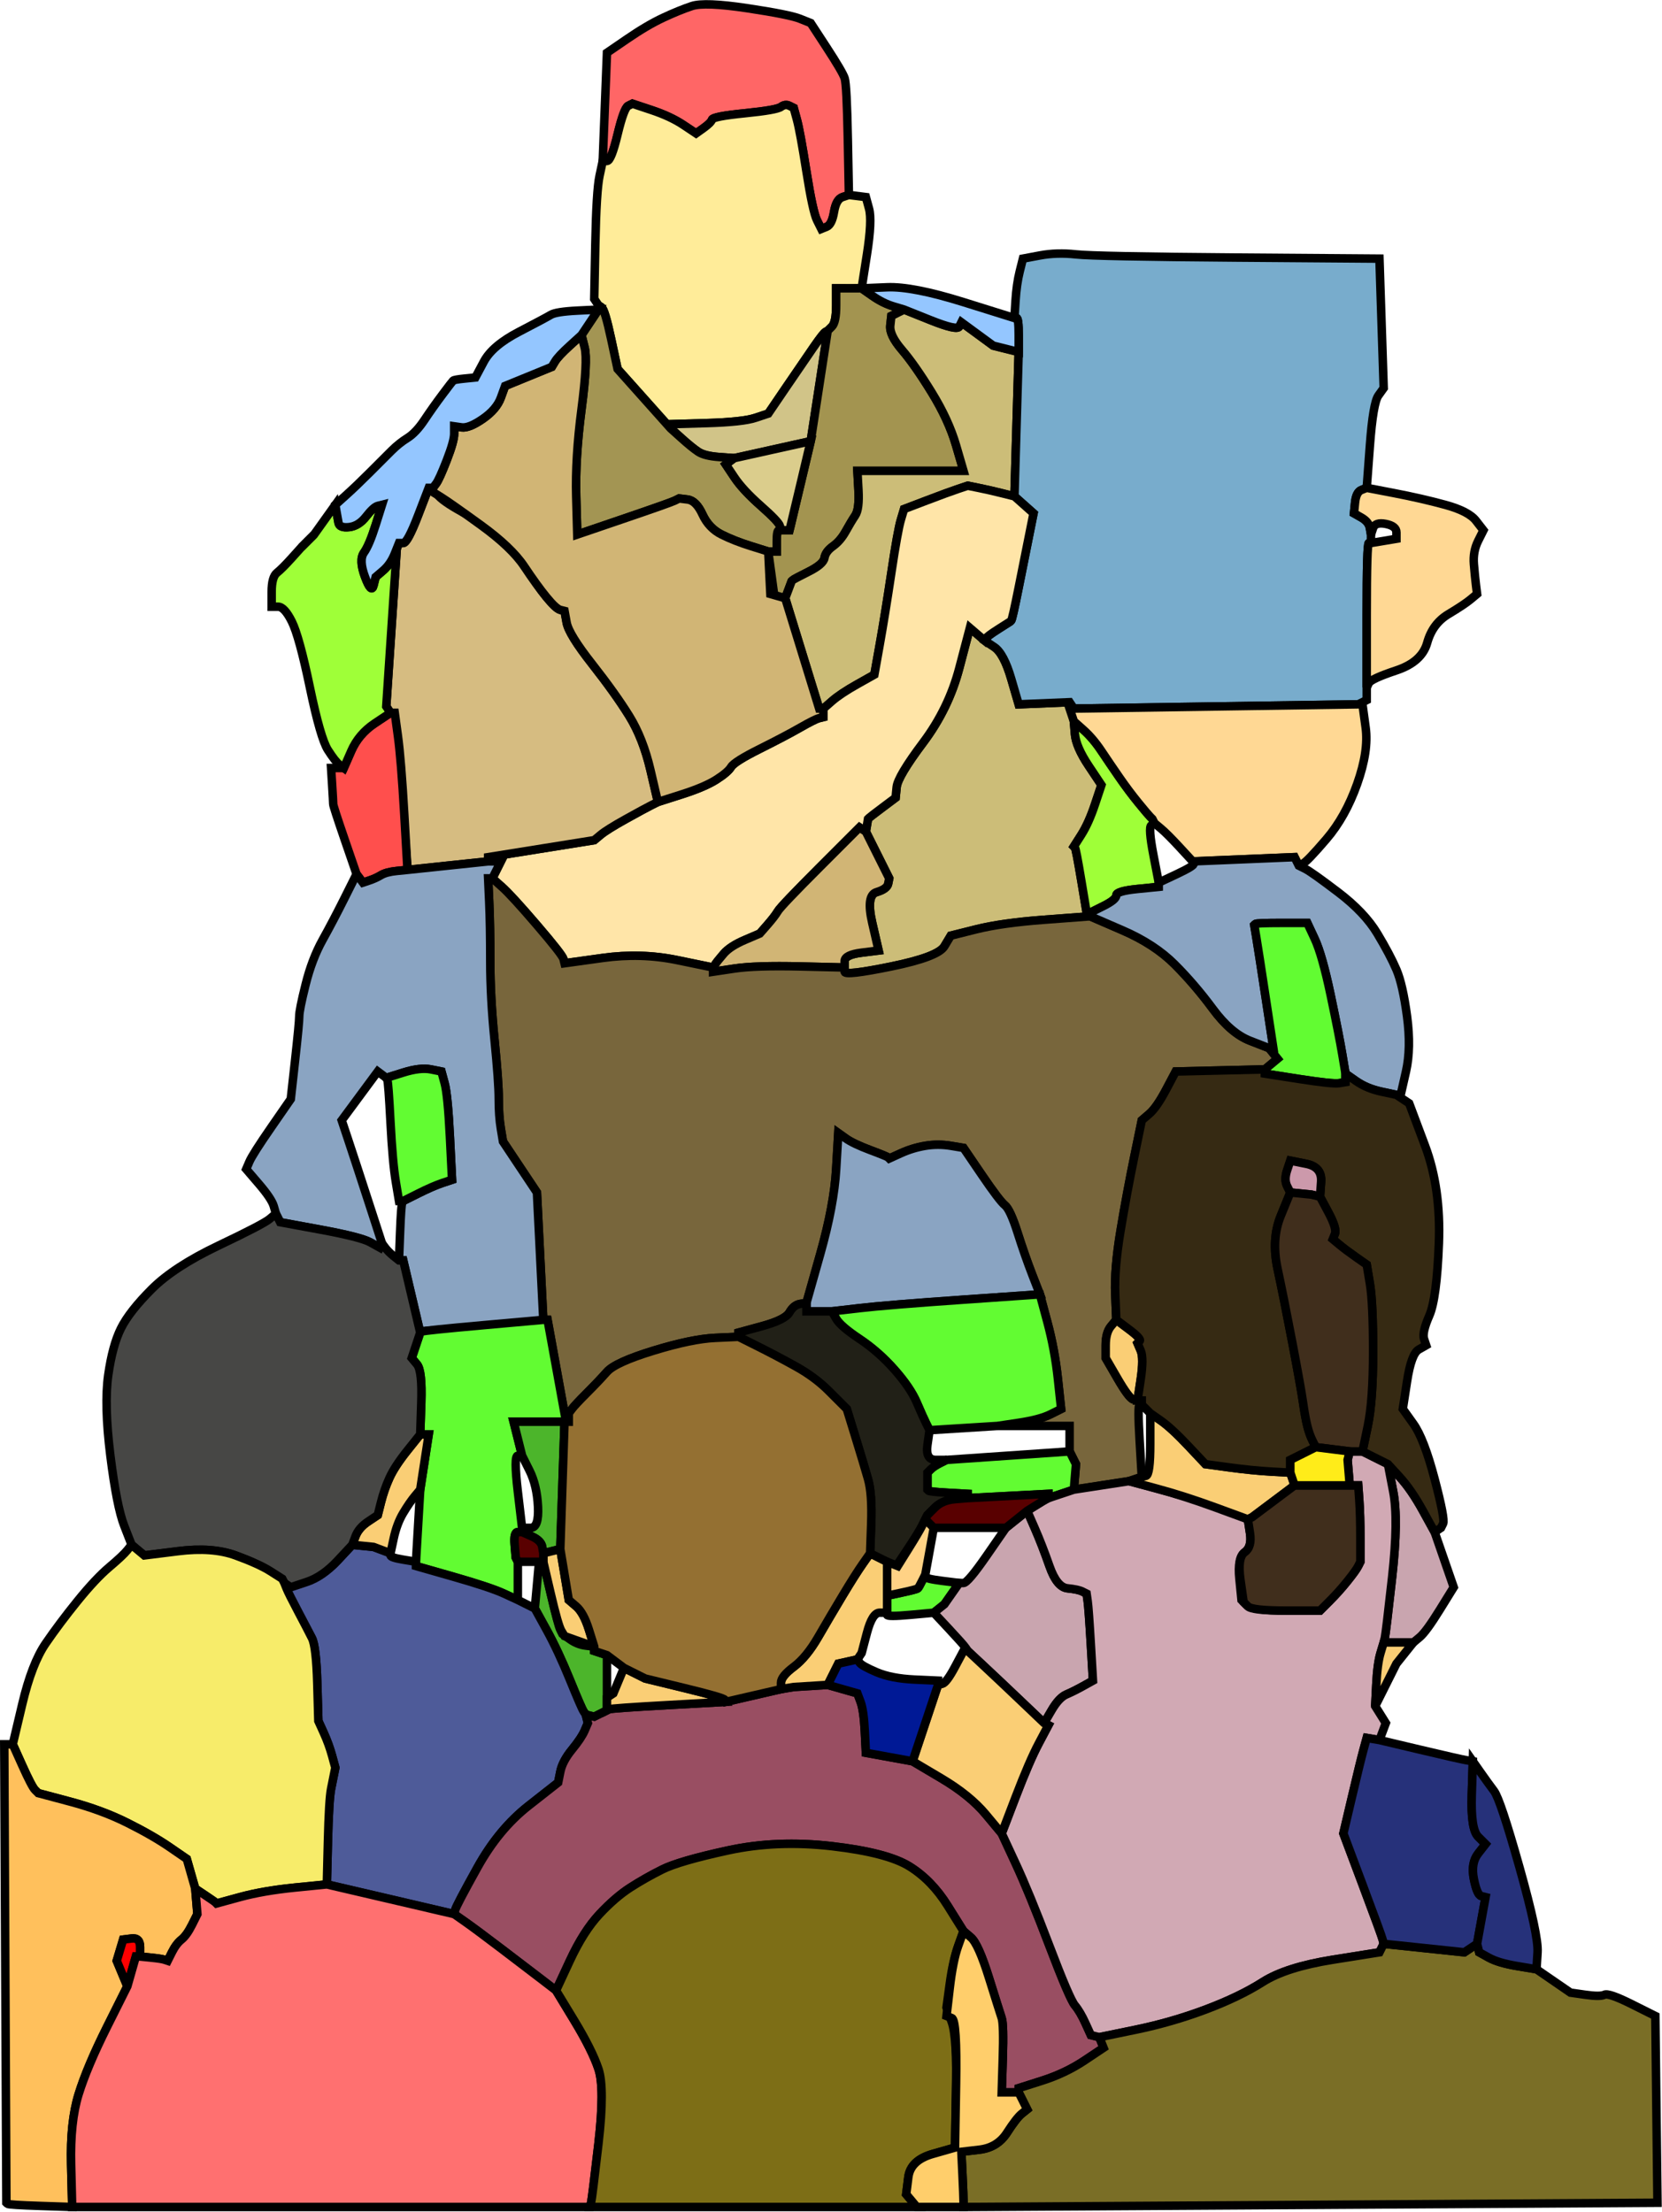
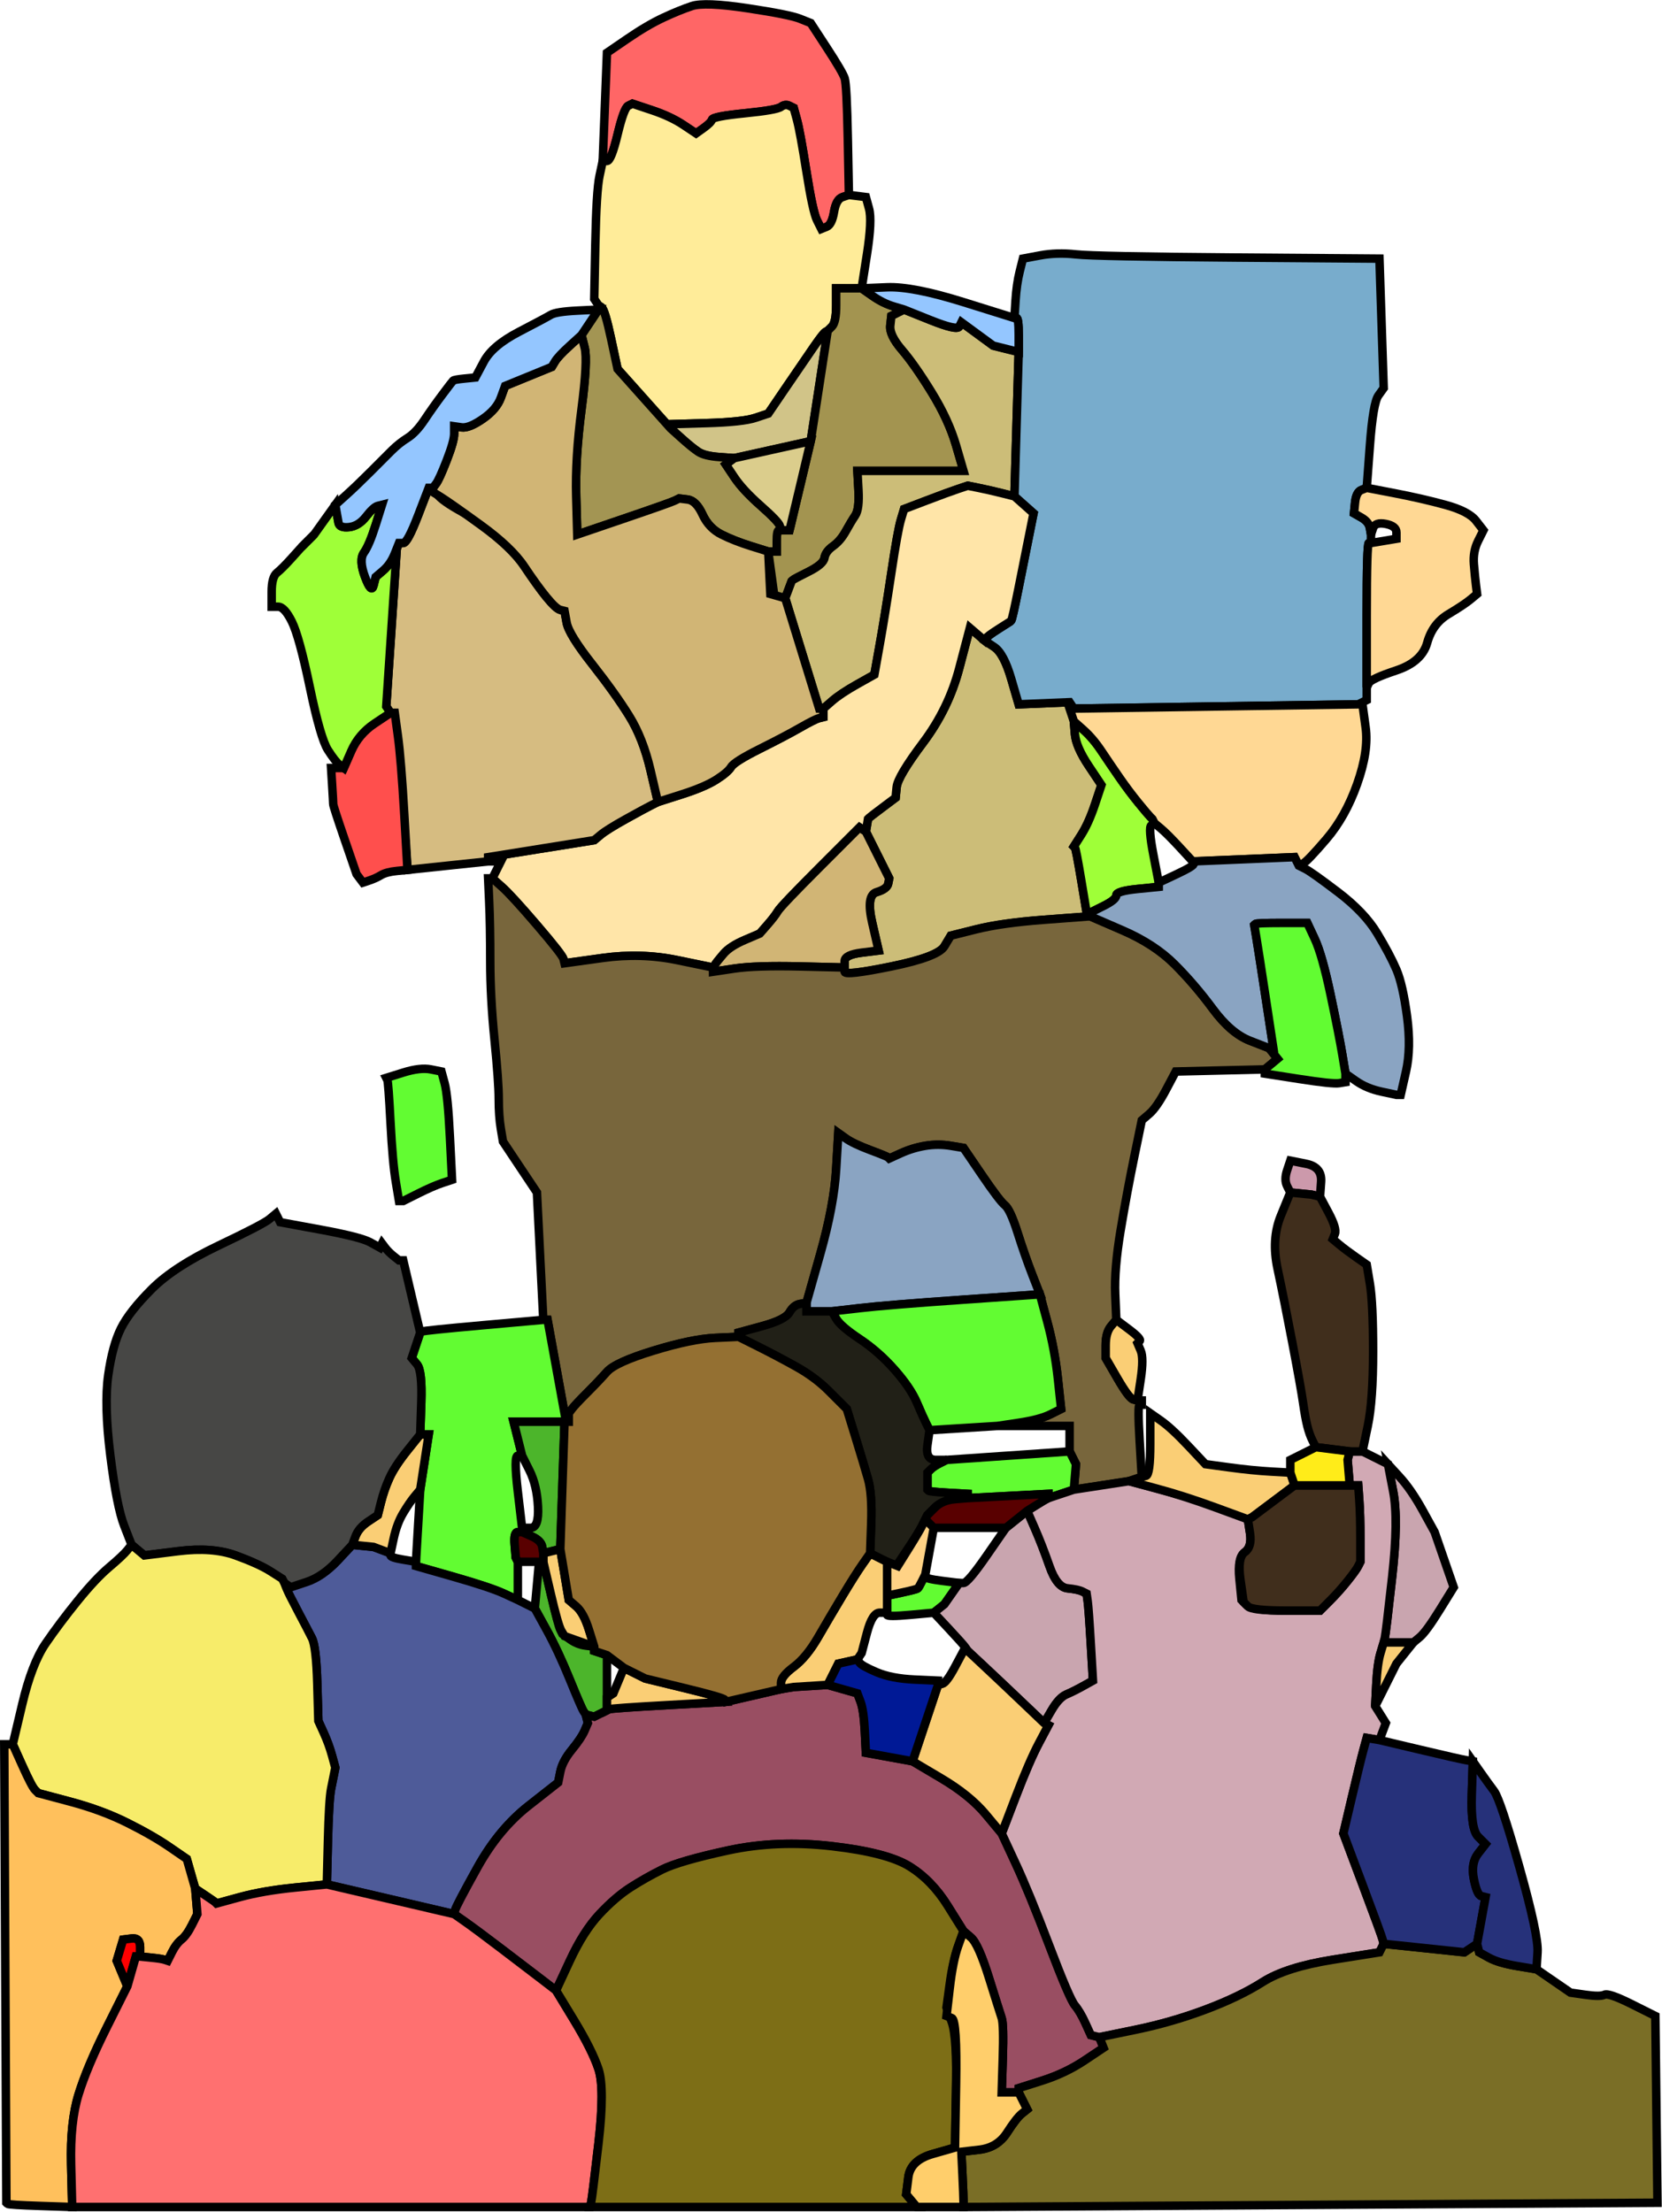
<svg xmlns="http://www.w3.org/2000/svg" xmlns:ns1="http://sodipodi.sourceforge.net/DTD/sodipodi-0.dtd" xmlns:ns2="http://www.inkscape.org/namespaces/inkscape" version="1.1" id="svg2" ns1:docname="Reading Story Book To Kids.svg" ns2:version="0.91 r13725" x="0px" y="0px" viewBox="0 0 781.581 1040" enable-background="new 0 0 781.581 1040" xml:space="preserve">
  <ns1:namedview id="namedview71" pagecolor="#ffffff" borderopacity="1" showgrid="false" gridtolerance="10" objecttolerance="10" ns2:zoom="0.59406818" ns2:cx="443.58743" guidetolerance="10" ns2:cy="277.4839" bordercolor="#666666" ns2:current-layer="svg2" ns2:window-width="640" ns2:pageshadow="2" ns2:pageopacity="0" ns2:window-height="480">
	</ns1:namedview>
  <g id="g4203" transform="matrix(1.996,0,0,1.996,2.006,-46.053)">
    <path id="path2" ns2:connector-curvature="0" fill="#FF6666" stroke="#000000" stroke-width="2" d="M198.75,56L199,69   l-1.5,0.5c-1,0.333-1.667,1.5-2,3.5s-0.917,3.167-1.75,3.5L192.5,77l-1-2c-0.667-1.333-1.5-5.167-2.5-11.5   s-1.75-10.417-2.25-12.25L186,48.5l-1-0.5c-0.667-0.333-1.333-0.25-2,0.25s-3.5,1-8.5,1.5s-7.583,1-7.75,1.5   s-0.833,1.167-2,2L163,54.5l-3-2c-2-1.333-4.5-2.5-7.5-3.5l-4.5-1.5l-1,0.5c-0.667,0.333-1.5,2.583-2.5,6.75   S142.667,61,142,61h-1l0.5-12.75L142,35.5l4.75-3.25c3.167-2.167,6-3.833,8.5-5S160,25.167,162,24.5s6.333-0.5,13,0.5   s10.833,1.833,12.5,2.5l2.5,1l3.75,5.75c2.5,3.833,3.917,6.25,4.25,7.25S198.583,47.333,198.75,56z" />
    <path id="path4" ns2:connector-curvature="0" fill="#FFEC99" stroke="#000000" stroke-width="2" d="M197.5,69.5L199,69l2,0.25   l2,0.25l0.75,2.75c0.5,1.833,0.333,5.417-0.5,10.75L202,91h-3h-3v4c0,2.667-0.333,4.333-1,5l-1,1l-0.5,0.25   c-0.333,0.167-1.25,1.333-2.75,3.5s-3.667,5.333-6.5,9.5L180,120.5l-3,1c-2,0.667-5.833,1.083-11.5,1.25L157,123v0.5v0.5   l-6.25-7l-6.25-7l-1.5-7c-1-4.667-1.75-7.167-2.25-7.5L140,95l-0.5-0.75L139,93.5l0.25-12.75c0.167-8.5,0.5-13.917,1-16.25   L141,61h1c0.667,0,1.5-2.083,2.5-6.25s1.833-6.417,2.5-6.75l1-0.5l4.5,1.5c3,1,5.5,2.167,7.5,3.5l3,2l1.75-1.25   c1.167-0.833,1.833-1.5,2-2s2.75-1,7.75-1.5s7.833-1,8.5-1.5s1.333-0.583,2-0.25l1,0.5l0.75,2.75   c0.5,1.833,1.25,5.917,2.25,12.25s1.833,10.167,2.5,11.5l1,2l1.25-0.5c0.833-0.333,1.417-1.5,1.75-3.5   S196.5,69.833,197.5,69.5z" />
    <path id="path6" ns2:connector-curvature="0" fill="#D1C488" stroke="#000000" stroke-width="2" d="M193.5,101.25L194,101   l-2,13l-2,13l-9,2l-9,2l-3.5-0.25c-2.333-0.167-4-0.583-5-1.25s-2.333-1.75-4-3.25L157,124v-0.5V123l8.5-0.25   c5.667-0.167,9.5-0.583,11.5-1.25l3-1l4.25-6.25c2.833-4.167,5-7.333,6.5-9.5S193.167,101.417,193.5,101.25z" />
    <path id="path8" ns2:connector-curvature="0" fill="#A39450" stroke="#000000" stroke-width="2" d="M199,91h3l2.5,1.75   c1.667,1.167,3.333,2,5,2.5L212,96l-1.5,0.75L209,97.5l-0.25,2.25c-0.167,1.5,0.75,3.417,2.75,5.75s4.333,5.667,7,10   s4.583,8.5,5.75,12.5l1.75,6h-12.5H201l0.25,4.5c0.167,3-0.083,5-0.75,6s-1.417,2.25-2.25,3.75s-1.833,2.667-3,3.5   s-1.833,1.75-2,2.75s-1.417,2.083-3.75,3.25s-3.583,1.833-3.75,2L185.5,160l-0.75,2l-0.75,2h-1.25h-1.25l-0.75-5.5L180,153h1   h1v-2.5c0-1.667,0.167-2.5,0.5-2.5h0.5h1h1l0.25-1c0.167-0.667,1-4.167,2.5-10.5L190,127l2-13l2-13l1-1   c0.667-0.667,1-2.333,1-5v-4H199z" />
    <path id="path10" ns2:connector-curvature="0" fill="#A39553" stroke="#000000" stroke-width="2" d="M140,95.5V95l0.75,0.5   c0.5,0.333,1.25,2.833,2.25,7.5l1.5,7l6.25,7l6.25,7l2.5,2.25c1.667,1.5,3,2.583,4,3.25s2.667,1.083,5,1.25L172,131l-1,0.75   l-1,0.75l2,3c1.333,2,3.417,4.25,6.25,6.75s4.333,4.083,4.5,4.75l0.25,1h-0.5c-0.333,0-0.5,0.833-0.5,2.5v2.5h-1h-1l-4-1.25   c-2.667-0.833-5-1.75-7-2.75s-3.5-2.583-4.5-4.75s-2.167-3.333-3.5-3.5l-2-0.25l-1,0.5c-0.667,0.333-4.667,1.75-12,4.25   L135,149l-0.25-9c-0.167-6,0.25-12.833,1.25-20.5s1.25-12.5,0.75-14.5l-0.75-3l2-3l2-3V95.5z" />
    <path id="path12" ns2:connector-curvature="0" fill="#DBCD8C" stroke="#000000" stroke-width="2" d="M181,129l9-2l-2.25,9.5   c-1.5,6.333-2.333,9.833-2.5,10.5l-0.25,1h-1h-1l-0.25-1c-0.167-0.667-1.667-2.25-4.5-4.75s-4.917-4.75-6.25-6.75l-2-3   l1-0.75l1-0.75L181,129z" />
    <path id="path14" ns2:connector-curvature="0" fill="#CCBD78" stroke="#000000" stroke-width="2" d="M210.5,96.75L212,96   l6.25,2.5c4.167,1.667,6.417,2.167,6.75,1.5l0.5-1l3.75,2.75l3.75,2.75l3,0.75l3,0.75l-0.5,17l-0.5,17l-3-0.75   c-2-0.5-3.833-0.917-5.5-1.25l-2.5-0.5l-2.25,0.75c-1.5,0.5-4,1.417-7.5,2.75l-5.25,2l-0.75,2.5   c-0.5,1.667-1.25,5.833-2.25,12.5s-1.917,12.333-2.75,17l-1.25,7l-4,2.25c-2.667,1.5-4.667,2.833-6,4l-2,1.75h-0.5H192   l-4-13l-4-13l0.75-2l0.75-2l0.25-0.25c0.167-0.167,1.417-0.833,3.75-2s3.583-2.25,3.75-3.25s0.833-1.917,2-2.75   s2.167-2,3-3.5s1.583-2.75,2.25-3.75s0.917-3,0.75-6L201,134h12.5H226l-1.75-6c-1.167-4-3.083-8.167-5.75-12.5   s-5-7.667-7-10s-2.917-4.25-2.75-5.75L209,97.5L210.5,96.75z" />
    <path id="path16" ns2:connector-curvature="0" fill="#CCBD78" stroke="#000000" stroke-width="2" d="M229.25,172.5L231,174   l2.25,1.5c1.5,1,2.833,3.5,4,7.5l1.75,6l6-0.25l6-0.25l0.5,0.75L252,190v1.5v1.5l0.25,3c0.167,2,1.25,4.5,3.25,7.5l3,4.5   l-1.5,4.5c-1,3-2.083,5.417-3.25,7.25L252,222.5l0.25,0.25c0.167,0.167,0.667,2.75,1.5,7.75L255,238v0.5v0.5l-10,0.75   c-6.667,0.5-12,1.25-16,2.25l-6,1.5l-1.5,2.5c-1,1.667-5.167,3.25-12.5,4.75s-11,1.917-11,1.25v-1v-1.5c0-1,1.333-1.667,4-2   l4-0.5l-1.5-6.5c-1-4.333-0.667-6.75,1-7.25s2.583-1.167,2.75-2l0.25-1.25l-2.75-5.5L203,219l0.25-1.5l0.25-1.5l0.25-0.25   c0.167-0.167,1.25-1,3.25-2.5l3-2.25l0.25-2.5c0.167-1.667,2.25-5.167,6.25-10.5s6.833-11.167,8.5-17.5l2.5-9.5   L229.25,172.5z" />
    <path id="path18" ns2:connector-curvature="0" fill="#78ACCC" stroke="#000000" stroke-width="2" d="M321.75,128L321,138   l-1.25,0.5c-0.833,0.333-1.333,1.333-1.5,3L318,144l1.75,1c1.167,0.667,1.833,1.5,2,2.5L322,149v1v1h-0.5   c-0.333,0-0.5,5.667-0.5,17v17v1.5v1.5l-1,0.5l-1,0.5l-33.5,0.5L252,190l-0.5-0.75l-0.5-0.75l-6,0.25l-6,0.25l-1.75-6   c-1.167-4-2.5-6.5-4-7.5L231,174l0.25-0.5c0.167-0.333,1.167-1.083,3-2.25l2.75-1.75l0.25-0.25   c0.167-0.167,0.75-2.75,1.75-7.75s1.833-9.167,2.5-12.5l1-5l-2.25-2l-2.25-2l0.5-17l0.5-17v-4c0-2.667-0.167-4-0.5-4H238   l0.25-4c0.167-2.667,0.5-5,1-7l0.75-3l4-0.75c2.667-0.5,5.5-0.583,8.5-0.25s15.667,0.583,38,0.75L324,84l0.5,15.25l0.5,15.25   l-1.25,1.75C322.917,117.417,322.25,121.333,321.75,128z" />
    <path id="path20" ns2:connector-curvature="0" fill="#FFE5A8" stroke="#000000" stroke-width="2" d="M235,139.25l3,0.75   l2.25,2l2.25,2l-1,5c-0.667,3.333-1.5,7.5-2.5,12.5s-1.583,7.583-1.75,7.75L237,169.5l-2.75,1.75   c-1.833,1.167-2.833,1.917-3,2.25L231,174l-1.75-1.5l-1.75-1.5l-2.5,9.5c-1.667,6.333-4.5,12.167-8.5,17.5   s-6.083,8.833-6.25,10.5L210,211l-3,2.25c-2,1.5-3.083,2.333-3.25,2.5L203.5,216l-0.25,1.5L203,219l-0.75-0.5l-0.75-0.5   l-9.25,9.25c-6.167,6.167-9.5,9.667-10,10.5s-1.333,1.917-2.5,3.25l-1.75,2l-3.5,1.5c-2.333,1-4,2.083-5,3.25   s-1.667,2-2,2.5L167,251l-8.5-1.75c-5.667-1.167-11.5-1.333-17.5-0.5l-9,1.25l-0.25-1c-0.167-0.667-2.25-3.333-6.25-8   c-4-4.667-6.75-7.667-8.25-9l-2.25-2l1-2l1-2h-1.5H114v-0.5V225l12.5-2l12.5-2l1.5-1.25c1-0.833,3-2.083,6-3.75s5-2.75,6-3.25   L154,212l5.5-1.75c3.667-1.167,6.417-2.333,8.25-3.5s3-2.167,3.5-3s2.75-2.25,6.75-4.25s7.167-3.667,9.5-5   s3.833-2.083,4.5-2.25l1-0.25v-1v-1l2-1.75c1.333-1.167,3.333-2.5,6-4l4-2.25l1.25-7c0.833-4.667,1.75-10.333,2.75-17   s1.75-10.833,2.25-12.5L212,143l5.25-2c3.5-1.333,6-2.25,7.5-2.75l2.25-0.75l2.5,0.5C231.167,138.333,233,138.75,235,139.25z" />
    <path id="path22" ns2:connector-curvature="0" fill="#D6BC81" stroke="#000000" stroke-width="2" d="M100.5,138h0.5l1,1.5   c0.667,1,2.667,2.417,6,4.25s6.417,4,9.25,6.5s4.917,4.917,6.25,7.25s2.75,4.417,4.25,6.25c1.5,1.833,2.583,2.833,3.25,3   l1,0.25l0.5,2.75c0.333,1.833,2.333,5.083,6,9.75s6.583,8.75,8.75,12.25s3.833,7.75,5,12.75L154,212l-1.5,0.75   c-1,0.5-3,1.583-6,3.25s-5,2.917-6,3.75L139,221l-12.5,2l-12.5,2v0.5v0.5l-9.5,1l-9.5,1l-1.25-17.5   c-0.833-11.667-1.5-17.833-2-18.5L91,191l-0.5-0.75L90,189.5l1.25-18.75L92.5,152l0.25-0.5L93,151h1   c0.667,0,1.833-2.167,3.5-6.5l2.5-6.5H100.5z" />
    <path id="path24" ns2:connector-curvature="0" fill="#D1B575" stroke="#000000" stroke-width="2" d="M133.25,104.5L136,102   l0.75,3c0.5,2,0.25,6.833-0.75,14.5s-1.417,14.5-1.25,20.5l0.25,9l11-3.75c7.333-2.5,11.333-3.917,12-4.25l1-0.5l2,0.25   c1.333,0.167,2.5,1.333,3.5,3.5S167,148,169,149s4.333,1.917,7,2.75l4,1.25l0.25,5l0.25,5l1.75,0.5L184,164l4,13l4,13h0.5h0.5   v1v1l-1,0.25c-0.667,0.167-2.167,0.917-4.5,2.25s-5.5,3-9.5,5s-6.25,3.417-6.75,4.25s-1.667,1.833-3.5,3   s-4.583,2.333-8.25,3.5L154,212l-1.75-7.5c-1.167-5-2.833-9.25-5-12.75s-5.083-7.583-8.75-12.25s-5.667-7.917-6-9.75   L132,167l-1-0.25c-0.667-0.167-1.75-1.167-3.25-3c-1.5-1.833-3.25-4.25-5.25-7.25s-5.417-6.25-10.25-9.75   s-7.917-5.667-9.25-6.5l-2-1.25v-0.5V138l0.75-1c0.5-0.667,1.333-2.5,2.5-5.5s1.75-5.083,1.75-6.25v-1.75l1.75,0.25   c1.167,0.167,2.833-0.5,5-2s3.583-3.167,4.25-5l1-2.75l5.5-2.25l5.5-2.25l0.75-1.25   C130.25,107.417,131.417,106.167,133.25,104.5z" />
    <path id="path26" ns2:connector-curvature="0" fill="#D1B575" stroke="#000000" stroke-width="2" d="M202.25,218.5L203,219   l2.75,5.5l2.75,5.5l-0.25,1.25c-0.167,0.833-1.083,1.5-2.75,2s-2,2.917-1,7.25l1.5,6.5l-4,0.5c-2.667,0.333-4,1-4,2v1.5   l-10.5-0.25c-7-0.167-12.167,0-15.5,0.5l-5,0.75v-0.5V251l0.5-0.75c0.333-0.5,1-1.333,2-2.5s2.667-2.25,5-3.25l3.5-1.5l1.75-2   c1.167-1.333,2-2.417,2.5-3.25s3.833-4.333,10-10.5l9.25-9.25L202.25,218.5z" />
    <path id="path28" ns2:connector-curvature="0" fill="#78663C" stroke="#000000" stroke-width="2" d="M114.5,230h0.5l2.25,2   c1.5,1.333,4.25,4.333,8.25,9c4,4.667,6.083,7.333,6.25,8l0.25,1l9-1.25c6-0.833,11.833-0.667,17.5,0.5L167,251v0.5v0.5   l5-0.75c3.333-0.5,8.5-0.667,15.5-0.5L198,251v1c0,0.667,3.667,0.25,11-1.25s11.5-3.083,12.5-4.75l1.5-2.5l6-1.5   c4-1,9.333-1.75,16-2.25l10-0.75v-0.5V238h0.5h0.5v0.5v0.5l7.5,3.25c5,2.167,9.083,4.833,12.25,8s6.167,6.667,9,10.5   s5.75,6.333,8.75,7.5L298,270l1,1.25l1,1.25l-1.5,1.25L297,275l-10.5,0.25L276,275.5l-2.25,4.25c-1.5,2.833-2.833,4.75-4,5.75   L268,287l-1.75,8.5C265.083,301.167,264,307,263,313s-1.417,11-1.25,15l0.25,6l-1.25,1.5c-0.833,1-1.25,2.5-1.25,4.5v3   l2.75,4.75c1.833,3.167,3.083,4.833,3.75,5l1,0.25h0.5h0.5v0.5v0.5h-0.5c-0.333,0-0.333,2.833,0,8.5l0.5,8.5l-1.5,0.5   L265,372l-6.5,1l-6.5,1l0.25-3l0.25-3l-0.75-1.5L251,365v-3v-3h-8.5H234l5-0.75c3.333-0.5,5.833-1.167,7.5-2L249,355l-0.75-7   c-0.5-4.667-1.333-9.167-2.5-13.5L244,328l-1.75-4.5c-1.167-3-2.333-6.333-3.5-10s-2.167-5.833-3-6.5   s-2.667-3.083-5.5-7.25L226,293.5l-3-0.5c-2-0.333-4-0.333-6,0s-3.917,0.917-5.75,1.75L208.5,296l-0.25-0.25   c-0.167-0.167-1.583-0.75-4.25-1.75s-4.583-1.917-5.75-2.75L196.5,290l-0.5,8.5c-0.333,5.667-1.583,12.333-3.75,20   L189,330l-1.5,0.25c-1,0.167-1.833,0.833-2.5,2s-2.833,2.25-6.5,3.25L173,337v0.5v0.5l-5.5,0.25   c-3.667,0.167-8.5,1.167-14.5,3s-9.667,3.5-11,5s-2.917,3.167-4.75,5s-3,3.083-3.5,3.75l-0.75,1h-0.5H132l-2-11l-2-11h-0.5   H127l-0.75-15l-0.75-15l-4-6l-4-6l-0.5-3c-0.333-2-0.5-4.333-0.5-7s-0.333-7.333-1-14s-1-12.833-1-18.5   s-0.083-10.333-0.25-14L114,230H114.5z" />
    <path id="path30" ns2:connector-curvature="0" fill="#FF4F4D" stroke="#000000" stroke-width="2" d="M87.25,193.5L91,191h0.5   H92l0.75,5.5c0.5,3.667,1,9.833,1.5,18.5L95,228l-2.5,0.25c-1.667,0.167-2.917,0.5-3.75,1S87,230.167,86,230.5l-1.5,0.5   l-0.75-1L83,229l-2.75-8c-1.833-5.333-2.75-8.167-2.75-8.5s-0.083-1.833-0.25-4.5L77,204h1.5H80l1.75-4   C82.917,197.333,84.75,195.167,87.25,193.5z" />
    <path id="path32" ns2:connector-curvature="0" fill="#9FFF38" stroke="#000000" stroke-width="2" d="M75.5,145.5L78,142   l0.25,1.5c0.167,1,0.333,1.917,0.5,2.75s1,1.167,2.5,1s2.833-1,4-2.5s2.083-2.333,2.75-2.5l1-0.25l-1.5,4.75   c-1,3.167-1.917,5.333-2.75,6.5S84,156.333,85,159s1.667,3.333,2,2l0.5-2l1.75-1.5c1.167-1,2.083-2.333,2.75-4l1-2.5   l-0.25,0.5L92.5,152l-1.25,18.75L90,189.5l0.5,0.75L91,191l-3.75,2.5c-2.5,1.667-4.333,3.833-5.5,6.5L80,204l-1-0.75   c-0.667-0.5-1.583-1.667-2.75-3.5S73.667,193,72,185s-3.083-13.167-4.25-15.5S65.5,166,64.5,166H63v-3.5   c0-2.333,0.417-3.833,1.25-4.5c0.833-0.667,2-1.833,3.5-3.5L70,152l1.5-1.5L73,149L75.5,145.5z" />
    <path id="path34" ns2:connector-curvature="0" fill="#9FFF38" stroke="#000000" stroke-width="2" d="M252.25,196l-0.25-3   l2.25,2c1.5,1.333,2.917,3,4.25,5s2.75,4.083,4.25,6.25s3,4.167,4.5,6s2.417,2.917,2.75,3.25l0.5,0.5l0.25,0.5L271,217   l-0.75,0.5c-0.5,0.333-0.333,2.667,0.5,7L272,231v0.5v0.5l-5,0.5c-3.333,0.333-5,0.833-5,1.5s-1,1.5-3,2.5l-3,1.5h-0.5H255   l-1.25-7.5c-0.833-5-1.333-7.583-1.5-7.75L252,222.5l1.75-2.75c1.167-1.833,2.25-4.25,3.25-7.25l1.5-4.5l-3-4.5   C253.5,200.5,252.417,198,252.25,196z" />
    <path id="path36" ns2:connector-curvature="0" fill="#FFD894" stroke="#000000" stroke-width="2" d="M285.5,189.5L319,189h0.5   h0.5l0.75,5.5c0.5,3.667-0.167,8.083-2,13.25s-4.25,9.5-7.25,13s-4.833,5.417-5.5,5.75l-1,0.5l-0.5-1l-0.5-1l-12,0.5l-12,0.5   l-3-3.25c-2-2.167-3.5-3.667-4.5-4.5L271,217l-0.25-0.5l-0.25-0.5l-0.5-0.5c-0.333-0.333-1.25-1.417-2.75-3.25   s-3-3.833-4.5-6s-2.917-4.25-4.25-6.25s-2.75-3.667-4.25-5l-2.25-2l-0.5-1.5L251,190h0.5h0.5L285.5,189.5z" />
    <path id="path38" ns2:connector-curvature="0" fill="#FFD894" stroke="#000000" stroke-width="2" d="M319.75,138.5L321,138   l6.5,1.25c4.333,0.833,8.333,1.75,12,2.75s6.083,2.25,7.25,3.75l1.75,2.25l-1.25,2.5c-0.833,1.667-1.167,3.5-1,5.5   s0.333,3.667,0.5,5l0.25,2l-1.5,1.25c-1,0.833-2.75,2-5.25,3.5s-4.167,3.75-5,6.75S332,179.667,328,181s-6.167,2.333-6.5,3   l-0.5,1v-17c0-11.333,0.167-17,0.5-17h0.5l3-0.5l3-0.5v-1.5c0-1-0.833-1.667-2.5-2s-2.667,0-3,1L322,149l-0.25-1.5   c-0.167-1-0.833-1.833-2-2.5l-1.75-1l0.25-2.5C318.417,139.833,318.917,138.833,319.75,138.5z" />
    <path id="path40" ns2:connector-curvature="0" fill="#94C6FF" stroke="#000000" stroke-width="2" d="M71.5,150.5L73,149   L71.5,150.5L70,152L71.5,150.5z" />
    <path id="path42" ns2:connector-curvature="0" fill="#94C6FF" stroke="#000000" stroke-width="2" d="M135,96.25l5-0.25l-2,3   l-2,3l-2.75,2.5c-1.833,1.667-3,2.917-3.5,3.75L129,109.5l-5.5,2.25L118,114l-1,2.75c-0.667,1.833-2.083,3.5-4.25,5   s-3.833,2.167-5,2L106,123.5v1.75c0,1.167-0.583,3.25-1.75,6.25s-2,4.833-2.5,5.5l-0.75,1h-0.5H100l-2.5,6.5   c-1.667,4.333-2.833,6.5-3.5,6.5h-1l-1,2.5c-0.667,1.667-1.583,3-2.75,4L87.5,159l-0.5,2c-0.333,1.333-1,0.667-2-2   s-1.083-4.583-0.25-5.75s1.75-3.333,2.75-6.5L89,142l-1,0.25c-0.667,0.167-1.583,1-2.75,2.5s-2.5,2.333-4,2.5   s-2.333-0.167-2.5-1s-0.333-1.75-0.5-2.75L78,142l2.5-2.25c1.667-1.5,3.583-3.333,5.75-5.5s3.833-3.833,5-5   s2.417-2.167,3.75-3s2.667-2.25,4-4.25s2.75-4,4.25-6s2.333-3.083,2.5-3.25s1.083-0.333,2.75-0.5L111,112l2-3.75   c1.333-2.5,4.083-4.833,8.25-7s6.667-3.5,7.5-4S131.667,96.417,135,96.25z" />
    <path id="path44" ns2:connector-curvature="0" fill="#94C6FF" stroke="#000000" stroke-width="2" d="M226,94.25L238,98h0.5   c0.333,0,0.5,1.333,0.5,4v4l-3-0.75l-3-0.75l-3.75-2.75L225.5,99l-0.5,1c-0.333,0.667-2.583,0.167-6.75-1.5L212,96l-2.5-0.75   c-1.667-0.5-3.333-1.333-5-2.5L202,91l6-0.25C212,90.583,218,91.75,226,94.25z" />
-     <path id="path46" ns2:connector-curvature="0" fill="#8AA4C2" stroke="#000000" stroke-width="2" d="M104.5,227l9.5-1h1.5h1.5   l-1,2l-1,2h-0.5H114l0.25,5.5c0.167,3.667,0.25,8.333,0.25,14s0.333,11.833,1,18.5s1,11.333,1,14s0.167,5,0.5,7l0.5,3l4,6   l4,6l0.75,15l0.75,15v0.5v0.5l-14,0.75c-9.333,0.5-14.167,0.833-14.5,1L98,337l-2-8.5l-2-8.5h-0.5H93l0.25-6.5   c0.167-4.333,0.333-6.667,0.5-7L94,306l3.5-1.75c2.333-1.167,4.25-2,5.75-2.5l2.25-0.75l-0.5-10   c-0.333-6.667-0.75-10.917-1.25-12.75L103,275.5l-2.5-0.5c-1.667-0.333-3.833-0.083-6.5,0.75L90,277l-1-0.75l-1-0.75   l-4.25,5.75L79.5,287l1.5,4.5c1,3,2.583,7.833,4.75,14.5L89,316l-0.25,0.5L88.5,317l-2.25-1.25   c-1.5-0.833-5.417-1.833-11.75-3L65,311l-0.5-1l-0.5-1l-0.5-1.75c-0.333-1.167-1.5-2.917-3.5-5.25l-3-3.5l0.75-1.75   c0.5-1.167,2.25-3.917,5.25-8.25l4.5-6.5l1-9c0.667-6,1-9.5,1-10.5S70,259,71,255c1-4,2.333-7.5,4-10.5s3.417-6.333,5.25-10   L83,229l0.75,1l0.75,1l1.5-0.5c1-0.333,1.917-0.75,2.75-1.25s2.083-0.833,3.75-1L95,228L104.5,227z" />
    <path id="path48" ns2:connector-curvature="0" fill="#8AA4C2" stroke="#000000" stroke-width="2" d="M242.25,323.5L244,328   l-18,1.25c-12,0.833-20.167,1.5-24.5,2L195,332h-3h-3v-1v-1l3.25-11.5c2.167-7.667,3.417-14.333,3.75-20l0.5-8.5l1.75,1.25   c1.167,0.833,3.083,1.75,5.75,2.75s4.083,1.583,4.25,1.75l0.25,0.25l2.75-1.25c1.833-0.833,3.75-1.417,5.75-1.75   s4-0.333,6,0l3,0.5l4.25,6.25c2.833,4.167,4.667,6.583,5.5,7.25s1.833,2.833,3,6.5S241.083,320.5,242.25,323.5z" />
    <path id="path50" ns2:connector-curvature="0" fill="#8AA4C2" stroke="#000000" stroke-width="2" d="M304.5,226l0.5,1   l1.5,0.75c1,0.5,3.583,2.333,7.75,5.5s7.25,6.417,9.25,9.75s3.5,6.167,4.5,8.5s1.833,6,2.5,11s0.583,9.333-0.25,13L329,281   h-0.5H328l-3.5-0.75c-2.333-0.5-4.333-1.333-6-2.5L316,276l-0.75-4.5c-0.5-3-1.417-7.667-2.75-14   c-1.333-6.333-2.583-10.75-3.75-13.25L307,240.5h-6c-4,0-6.083,0.083-6.25,0.25L294.5,241l0.5,3   c0.333,2,1.083,6.833,2.25,14.5L299,270h-0.5H298l-4.5-1.75c-3-1.167-5.917-3.667-8.75-7.5s-5.833-7.333-9-10.5   s-7.25-5.833-12.25-8L256,239v-0.5V238l3-1.5c2-1,3-1.833,3-2.5s1.667-1.167,5-1.5l5-0.5v-0.5V231l4.25-2   c2.833-1.333,4.167-2.167,4-2.5L280,226l12-0.5l12-0.5L304.5,226z" />
    <path id="path52" ns2:connector-curvature="0" fill="#62FC32" stroke="#000000" stroke-width="2" d="M97.5,304.25L94,306h-0.5   H93l-0.75-4.5c-0.5-3-0.917-7.667-1.25-14s-0.583-9.667-0.75-10L90,277l4-1.25c2.667-0.833,4.833-1.083,6.5-0.75l2.5,0.5   l0.75,2.75c0.5,1.833,0.917,6.083,1.25,12.75l0.5,10l-2.25,0.75C101.75,302.25,99.833,303.083,97.5,304.25z" />
    <path id="path54" ns2:connector-curvature="0" fill="#62FC32" stroke="#000000" stroke-width="2" d="M113,335.25l14-1.25h0.5   h0.5l2,11l2,11h0.5h0.5v1v1h-0.5H132h-6h-6l1,4l1,4h-1c-0.667,0-0.667,2.833,0,8.5l1,8.5v0.5v0.5h-1c-0.667,0-0.917,1-0.75,3   l0.25,3l0.25,0.5L121,391v4.5v4.5l-3.25-1.5c-2.167-1-6.167-2.333-12-4L97,392v-0.5V391l0.5-8.5L98,374l1-6.5l1-6.5h-1h-1   l0.25-7.5c0.167-5-0.167-8-1-9L96,343l1-3l1-3l0.5-0.25C98.833,336.583,103.667,336.083,113,335.25z" />
    <path id="path56" ns2:connector-curvature="0" fill="#62FC32" stroke="#000000" stroke-width="2" d="M226,329.25l18-1.25   l1.75,6.5c1.167,4.333,2,8.833,2.5,13.5l0.75,7l-2.5,1.25c-1.667,0.833-4.167,1.5-7.5,2l-5,0.75l-8,0.5l-8,0.5l-0.75-1.5   c-0.5-1-1.25-2.667-2.25-5s-2.75-4.917-5.25-7.75s-5.25-5.25-8.25-7.25s-4.833-3.583-5.5-4.75l-1-1.75l6.5-0.75   C205.833,330.75,214,330.083,226,329.25z" />
    <path id="path58" ns2:connector-curvature="0" fill="#62FC32" stroke="#000000" stroke-width="2" d="M216.25,395.5L217,394   v0.5c0,0.333,1.333,0.667,4,1l4,0.5l-1.75,2.5l-1.75,2.5l-1.25,1l-1.25,1l-5.5,0.5c-3.667,0.333-5.5,0.333-5.5,0V403v-2v-2   l3.5-0.75c2.333-0.5,3.583-0.833,3.75-1S215.75,396.5,216.25,395.5z" />
    <path id="path60" ns2:connector-curvature="0" fill="#62FC32" stroke="#000000" stroke-width="2" d="M236.5,366l14.5-1   l0.75,1.5l0.75,1.5l-0.25,3l-0.25,3l-3,1l-3,1v-0.5V375l-9.5,0.5L227,376v-0.5V375l-4.5-0.25c-3-0.167-4.583-0.333-4.75-0.5   L217.5,374v-2v-2l0.75-0.75c0.5-0.5,1.25-1,2.25-1.5L222,367L236.5,366z" />
    <path id="path62" ns2:connector-curvature="0" fill="#62FC32" stroke="#000000" stroke-width="2" d="M315.25,271.5L316,276v1   v1l-1.5,0.25c-1,0.167-4.167-0.167-9.5-1l-8-1.25v-0.5V275l1.5-1.25l1.5-1.25l-1-1.25l-1-1.25h0.5h0.5l-1.75-11.5   c-1.167-7.667-1.917-12.5-2.25-14.5l-0.5-3l0.25-0.25c0.167-0.167,2.25-0.25,6.25-0.25h6l1.75,3.75   c1.167,2.5,2.417,6.917,3.75,13.25C313.833,263.833,314.75,268.5,315.25,271.5z" />
    <path id="path64" ns2:connector-curvature="0" fill="#4CB52B" stroke="#000000" stroke-width="2" d="M126,358h6l-0.5,15   l-0.5,15l-2,0.5l-2,0.5l-0.25-1.5c-0.167-1-1-1.833-2.5-2.5l-2.25-1v-0.5V383h2c1.333,0,1.917-1.667,1.75-5   s-0.833-6.167-2-8.5L122,366l-1-4l-1-4H126z" />
    <path id="path66" ns2:connector-curvature="0" fill="#4CB52B" stroke="#000000" stroke-width="2" d="M125.5,396.5l0.5-5.5h0.5   h0.5l1.75,7.5c1.167,5,1.917,7.833,2.25,8.5l0.5,1l1.75,1.25c1.167,0.833,2.417,1.333,3.75,1.5l2,0.25v0.5v0.5l1.5,0.5   l1.5,0.5v5v5v1.5v1.5l-1.5,0.75l-1.5,0.75l-1-0.25l-1-0.25l-0.5-0.75c-0.333-0.5-1.417-3-3.25-7.5s-3.667-8.417-5.5-11.75   l-2.75-5L125.5,396.5z" />
    <path id="path68" ns2:connector-curvature="0" fill="#4E5B99" stroke="#000000" stroke-width="2" d="M78.5,390.75L82,387   l2.5,0.25l2.5,0.25l2,0.75l2,0.75v0.5c0,0.333,1,0.667,3,1l3,0.5v0.5v0.5l8.75,2.5c5.833,1.667,9.833,3,12,4L121,400l2,1l2,1   l2.75,5c1.833,3.333,3.667,7.25,5.5,11.75s2.917,7,3.25,7.5L137,427l0.25,1l0.25,1l-0.75,1.75c-0.5,1.167-1.5,2.667-3,4.5   s-2.417,3.583-2.75,5.25l-0.5,2.5l-7,5.5c-4.667,3.667-8.667,8.5-12,14.5s-5.083,9.333-5.25,10l-0.25,1l-15-3.5L76,467   l0.25-10c0.167-6.667,0.417-10.833,0.75-12.5s0.583-2.917,0.75-3.75L78,439.5l-0.75-2.75c-0.5-1.833-1.167-3.667-2-5.5   L74,428.5l-0.25-8.75c-0.167-5.833-0.583-9.417-1.25-10.75s-2.083-3.75-4.25-7.25L65,396.5l0.5-0.25L66,396l4.5-0.75   C73.5,394.75,76.167,393.25,78.5,390.75z" />
    <path id="path70" ns2:connector-curvature="0" fill="#994E62" stroke="#000000" stroke-width="2" d="M190,420.25l4-0.25l3.5,1   l3.5,1l0.75,2c0.5,1.333,0.833,3.667,1,7l0.25,5l5.5,1l5.5,1l6.75,4c4.5,2.667,8,5.5,10.5,8.5L235,455l3.25,7   c2.167,4.667,4.833,11.167,8,19.5s5.167,13,6,14s1.667,2.417,2.5,4.25l1.25,2.75l1,0.25l1,0.25l0.5,1.25l0.5,1.25l-4.5,3   c-3,2-6.333,3.583-10,4.75l-5.5,1.75v0.5v0.5h-2h-2l0.25-8c0.167-5.333,0.083-8.5-0.25-9.5s-1.333-4.167-3-9.5   s-3.083-8.5-4.25-9.5L226,478l-3.75-6c-2.5-4-5.5-7.083-9-9.25S203.667,459,195,458s-16.833-0.667-24.5,1   s-12.833,3.167-15.5,4.5s-5.167,2.75-7.5,4.25s-4.75,3.583-7.25,6.25s-4.833,6.333-7,11l-3.25,7l-3.25-2.5   c-2.167-1.667-5.333-4.083-9.5-7.25s-7.083-5.333-8.75-6.5L106,474l0.25-1c0.167-0.667,1.917-4,5.25-10   s7.333-10.833,12-14.5l7-5.5l0.5-2.5c0.333-1.667,1.25-3.417,2.75-5.25s2.5-3.333,3-4.5l0.75-1.75l-0.25-1l-0.25-1l1,0.25   l1,0.25l1.5-0.75L142,426l0.5-0.25c0.333-0.167,5-0.5,14-1L170,424l6.5-1.5l6.5-1.5l1.5-0.25l1.5-0.25L190,420.25z" />
    <path id="path72" ns2:connector-curvature="0" fill="#C9A5AF" stroke="#000000" stroke-width="2" d="M238.5,381l2.5-2l1.75,4   c1.167,2.667,2.333,5.667,3.5,9s2.583,5.083,4.25,5.25s2.833,0.417,3.5,0.75l1,0.5l0.25,1.75   c0.167,1.167,0.417,4.583,0.75,10.25l0.5,8.5l-2.25,1.25c-1.5,0.833-2.833,1.5-4,2s-2.333,1.75-3.5,3.75l-1.75,3l-5.25-5   c-3.5-3.333-6.5-6.167-9-8.5L227,412l-0.5-0.75c-0.333-0.5-1.667-2-4-4.5L219,403l1.25-1l1.25-1l1.75-2.5L225,396h1   c0.667,0,2.5-2.167,5.5-6.5l4.5-6.5L238.5,381z" />
    <path id="path74" ns2:connector-curvature="0" fill="#C9A5AF" stroke="#000000" stroke-width="2" d="M327.25,374.5L326,368   l2.75,3c1.833,2,3.667,4.667,5.5,8l2.75,5l2.25,6.5l2.25,6.5l-3.25,5.25c-2.167,3.5-3.75,5.667-4.75,6.5L332,410h-3.5H325   l0.25-1c0.167-0.667,0.75-5.5,1.75-14.5S328.083,378.833,327.25,374.5z" />
    <path id="path76" ns2:connector-curvature="0" fill="#D1A9B4" stroke="#000000" stroke-width="2" d="M316.75,366l0.25-1h1.5   h1.5l3,1.5l3,1.5l1.25,6.5c0.833,4.333,0.75,11-0.25,20s-1.583,13.833-1.75,14.5l-0.25,1l-0.75,2.5   c-0.5,1.667-0.833,4.167-1,7.5l-0.25,5l1.25,2l1.25,2l-0.75,2l-0.75,2l-1.5-0.25l-1.5-0.25l-0.75,2.75   c-0.5,1.833-1.417,5.583-2.75,11.25l-2,8.5l4.5,12c3,8,4.583,12.333,4.75,13l0.25,1l-0.5,1l-0.5,1l-11,1.75   c-7.333,1.167-12.833,2.917-16.5,5.25s-8.167,4.5-13.5,6.5s-10.833,3.583-16.5,4.75L258,503l-1-0.25l-1-0.25l-1.25-2.75   c-0.833-1.833-1.667-3.25-2.5-4.25s-2.833-5.667-6-14s-5.833-14.833-8-19.5l-3.25-7l3.25-8.5   c2.167-5.667,4-9.917,5.5-12.75l2.25-4.25l-0.5-0.25L245,429l1.75-3c1.167-2,2.333-3.25,3.5-3.75s2.5-1.167,4-2l2.25-1.25   l-0.5-8.5c-0.333-5.667-0.583-9.083-0.75-10.25L255,398.5l-1-0.5c-0.667-0.333-1.833-0.583-3.5-0.75   s-3.083-1.917-4.25-5.25s-2.333-6.333-3.5-9l-1.75-4l2-1.25c1.333-0.833,2.167-1.333,2.5-1.5L246,376l3-1l3-1l6.5-1l6.5-1   l6.5,1.75c4.333,1.167,8.917,2.5,13.75,4l7.25,2.25l0.25,0.5L293,381l0.5,3.25c0.333,2.167-0.083,3.667-1.25,4.5   s-1.583,2.917-1.25,6.25l0.5,5l1.25,1.25c0.833,0.833,3.917,1.25,9.25,1.25h8l2.25-2.25c1.5-1.5,2.917-3.083,4.25-4.75   s2.167-2.833,2.5-3.5l0.5-1v-5.5c0-3.667-0.083-6.667-0.25-9L319,373h-1h-1l-0.25-3l-0.25-3L316.75,366z" />
    <path id="path78" ns2:connector-curvature="0" fill="#FACE75" stroke="#000000" stroke-width="2" d="M95,364.75l3-3.75h1h1   l-1,6.5l-1,6.5l-1.25,1.5c-0.833,1-1.75,2.333-2.75,4s-1.75,3.667-2.25,6L91,389l-2-0.75l-2-0.75l-2.5-0.25L82,387l0.75-2   c0.5-1.333,1.5-2.5,3-3.5L88,380l0.75-3c0.5-2,1.167-3.917,2-5.75S93,367.25,95,364.75z" />
    <path id="path80" ns2:connector-curvature="0" fill="#FACE75" stroke="#000000" stroke-width="2" d="M129,388.5l2-0.5l1,6l1,6   l1.75,1.5c1.167,1,2.167,2.833,3,5.5l1.25,4l-3.5-1.25l-3.5-1.25l-0.75-1.25c-0.5-0.833-1.333-3.75-2.5-8.75L127,391v-1v-1   L129,388.5z" />
    <path id="path82" ns2:connector-curvature="0" fill="#FACE75" stroke="#000000" stroke-width="2" d="M144.75,419l1.25-3   l2.5,1.25l2.5,1.25l9.25,2.25c6.167,1.5,9.333,2.417,9.5,2.75L170,424l-13.5,0.75c-9,0.5-13.667,0.833-14,1L142,426v-1.5V423   l0.75-0.5l0.75-0.5L144.75,419z" />
    <path id="path84" ns2:connector-curvature="0" fill="#FACE75" stroke="#000000" stroke-width="2" d="M202.25,391.5L204,389   l2,1l2,1v4v4v2v2h-1.75c-1.167,0-2.167,1.583-3,4.75L202,412.5l-0.5,0.75L201,414l-2.25,0.5l-2.25,0.5l-1.25,2.5L194,420   l-4,0.25l-4,0.25l-1.5,0.25L183,421v-1.5c0-1,1-2.25,3-3.75s3.917-3.833,5.75-7s3.75-6.417,5.75-9.75   S201.083,393.167,202.25,391.5z" />
    <path id="path86" ns2:connector-curvature="0" fill="#FACE75" stroke="#000000" stroke-width="2" d="M226.5,412h0.5l3.75,3.5   c2.5,2.333,5.5,5.167,9,8.5l5.25,5l0.5,0.25l0.5,0.25l-2.25,4.25c-1.5,2.833-3.333,7.083-5.5,12.75L235,455l-3.75-4.5   c-2.5-3-6-5.833-10.5-8.5l-6.75-4l3-9l3-9l1-0.25c0.667-0.167,1.667-1.5,3-4l2-3.75H226.5z" />
    <path id="path88" ns2:connector-curvature="0" fill="#FACE75" stroke="#000000" stroke-width="2" d="M260.75,335.5L262,334   l3,2.25c2,1.5,2.833,2.417,2.5,2.75l-0.5,0.5l0.75,1.75c0.5,1.167,0.5,3.417,0,6.75l-0.75,5l-1-0.25   c-0.667-0.167-1.917-1.833-3.75-5L259.5,343v-3C259.5,338,259.917,336.5,260.75,335.5z" />
    <path id="path90" ns2:connector-curvature="0" fill="#FACE75" stroke="#000000" stroke-width="2" d="M270,363.25V356l2.5,1.75   c1.667,1.167,3.833,3.167,6.5,6l4,4.25l5.5,0.75c3.667,0.5,7,0.833,10,1L303,370l0.5,1.5l0.5,1.5l-5,3.75l-5,3.75l-0.5,0.25   L293,381l-7.5-2.75c-5-1.833-9.667-3.333-14-4.5L265,372l1.5-0.5l1.5-0.5l1-0.25C269.667,370.583,270,368.083,270,363.25z" />
    <path id="path92" ns2:connector-curvature="0" fill="#FACE75" stroke="#000000" stroke-width="2" d="M328.5,410h3.5l-2,2.5   l-2,2.5l-2.5,5l-2.5,5l0.25-5c0.167-3.333,0.5-5.833,1-7.5L325,410H328.5z" />
-     <path id="path94" ns2:connector-curvature="0" fill="#362A13" stroke="#000000" stroke-width="2" d="M286.5,275.25L297,275   v0.5v0.5l8,1.25c5.333,0.833,8.5,1.167,9.5,1L316,278v-1v-1l2.5,1.75c1.667,1.167,3.667,2,6,2.5L328,281l1.5,1l1.5,1l3.75,10   c2.5,6.667,3.583,14.333,3.25,23s-1.083,14.333-2.25,17s-1.583,4.5-1.25,5.5l0.5,1.5l-1.75,1   c-1.167,0.667-2.083,3.167-2.75,7.5l-1,6.5l2.5,3.5c1.667,2.333,3.333,6.667,5,13s2.333,9.833,2,10.5l-0.5,1l-0.75,0.5   L337,384l-2.75-5c-1.833-3.333-3.667-6-5.5-8l-2.75-3l-3-1.5l-3-1.5l1.25-6c0.833-4,1.25-9.833,1.25-17.5s-0.25-13-0.75-16   L321,321l-2.5-1.75c-1.667-1.167-3-2.167-4-3L313,315l0.5-1.25c0.333-0.833-0.167-2.5-1.5-5l-2-3.75l0.25-3.5   c0.167-2.333-1-3.75-3.5-4.25L303,296.5l-0.75,2.25c-0.5,1.5-0.5,2.75,0,3.75L303,304l-2.25,5.5   c-1.5,3.667-1.75,7.833-0.75,12.5s2.167,10.5,3.5,17.5s2.167,11.667,2.5,14s0.667,4.167,1,5.5s0.75,2.5,1.25,3.5L309,364   l-3,1.5l-3,1.5v1.5v1.5l-4.5-0.25c-3-0.167-6.333-0.5-10-1L283,368l-4-4.25c-2.667-2.833-4.833-4.833-6.5-6L270,356l-1-1   l-1-1v-0.5V353h-0.5H267l0.75-5c0.5-3.333,0.5-5.583,0-6.75L267,339.5l0.5-0.5c0.333-0.333-0.5-1.25-2.5-2.75l-3-2.25l-0.25-6   c-0.167-4,0.25-9,1.25-15s2.083-11.833,3.25-17.5L268,287l1.75-1.5c1.167-1,2.5-2.917,4-5.75l2.25-4.25L286.5,275.25z" />
    <path id="path96" ns2:connector-curvature="0" fill="#CC99AB" stroke="#000000" stroke-width="2" d="M310.25,301.5L310,305   l-1-0.25l-1-0.25l-2.5-0.25L303,304l-0.75-1.5c-0.5-1-0.5-2.25,0-3.75l0.75-2.25l3.75,0.75   C309.25,297.75,310.417,299.167,310.25,301.5z" />
    <path id="path98" ns2:connector-curvature="0" fill="#402E1C" stroke="#000000" stroke-width="2" d="M299,376.75l5-3.75h6.5   h6.5h1h1l0.25,3.5c0.167,2.333,0.25,5.333,0.25,9v5.5l-0.5,1c-0.333,0.667-1.167,1.833-2.5,3.5s-2.75,3.25-4.25,4.75   L310,402.5h-8c-5.333,0-8.333-0.333-9-1l-1-1l-0.75-5.25c-0.5-3.5-0.167-5.667,1-6.5s1.583-2.333,1.25-4.5L293,381l0.5-0.25   l0.5-0.25L299,376.75z" />
    <path id="path100" ns2:connector-curvature="0" fill="#402E1C" stroke="#000000" stroke-width="2" d="M300.75,309.5L303,304   l2.5,0.25l2.5,0.25l1,0.25l1,0.25l2,3.75c1.333,2.5,1.833,4.167,1.5,5L313,315l1.5,1.25c1,0.833,2.333,1.833,4,3L321,321   l0.75,4.5c0.5,3,0.75,8.333,0.75,16s-0.417,13.5-1.25,17.5l-1.25,6h-1.5H317l-4-0.5l-4-0.5l-0.75-1.5   c-0.5-1-0.917-2.167-1.25-3.5s-0.667-3.167-1-5.5s-1.167-7-2.5-14S301,326.667,300,322S299.25,313.167,300.75,309.5z" />
    <path id="path102" ns2:connector-curvature="0" fill="#FFEC19" stroke="#000000" stroke-width="2" d="M306,365.5l3-1.5l4,0.5   l4,0.5l-0.25,1l-0.25,1l0.25,3l0.25,3h-6.5H304l-0.5-1.5L303,370v-1.5V367L306,365.5z" />
    <path id="path104" ns2:connector-curvature="0" fill="#212017" stroke="#000000" stroke-width="2" d="M187.5,330.25L189,330v1   v1h3h3l1,1.75c0.667,1.167,2.5,2.75,5.5,4.75s5.75,4.417,8.25,7.25s4.25,5.417,5.25,7.75s1.75,4,2.25,5L218,360l-0.5,3.5   c-0.333,2.333,0.333,3.5,2,3.5h2.5l-1.5,0.75c-1,0.5-1.75,1-2.25,1.5L217.5,370v2v2l0.25,0.25   c0.167,0.167,1.75,0.333,4.75,0.5L227,375v0.5v0.5l-3,0.25c-2,0.167-3.583,0.833-4.75,2L217.5,380l-0.25,0.5L217,381   l-0.75,1.5c-0.5,1-1.75,3-3.75,6l-3,4.5l-0.75-1l-0.75-1l-2-1l-2-1l0.25-7c0.167-4.667-0.083-8.167-0.75-10.5   s-1.667-5.667-3-10l-2-6.5l-0.5-0.5c-0.333-0.333-1.583-1.583-3.75-3.75s-4.75-4.083-7.75-5.75s-6-3.25-9-4.75L173,338v-0.5   V337l5.5-1.5c3.667-1,5.833-2.083,6.5-3.25S186.5,330.417,187.5,330.25z" />
    <path id="path106" ns2:connector-curvature="0" fill="#FFD285" stroke="#000000" stroke-width="2" d="M216.25,382.5L217,381   l0.5,0.25l0.5,0.25l0.5,0.75L219,383l-1,5.5l-1,5.5l-0.75,1.5c-0.5,1-0.833,1.583-1,1.75s-1.417,0.5-3.75,1L208,399v-4v-4   l1.25,0.5l1.25,0.5l2.5-4C214.667,385.333,215.75,383.5,216.25,382.5z" />
    <path id="path108" ns2:connector-curvature="0" fill="#947032" stroke="#000000" stroke-width="2" d="M167.5,338.25L173,338   l4.5,2.25c3,1.5,6,3.083,9,4.75s5.583,3.583,7.75,5.75s3.417,3.417,3.75,3.75l0.5,0.5l2,6.5c1.333,4.333,2.333,7.667,3,10   s0.917,5.833,0.75,10.5l-0.25,7l-1.75,2.5c-1.167,1.667-2.75,4.167-4.75,7.5s-3.917,6.583-5.75,9.75s-3.75,5.5-5.75,7   s-3,2.75-3,3.75v1.5l-6.5,1.5L170,424l-0.25-0.5c-0.167-0.333-3.333-1.25-9.5-2.75L151,418.5l-2.5-1.25L146,416l-2-1.5l-2-1.5   l-1.5-0.5L139,412v-0.5V411l-1.25-4c-0.833-2.667-1.833-4.5-3-5.5L133,400l-1-6l-1-6l0.5-15l0.5-15h0.5h0.5v-1v-1l0.75-1   c0.5-0.667,1.667-1.917,3.5-3.75s3.417-3.5,4.75-5s5-3.167,11-5S163.833,338.417,167.5,338.25z" />
    <path id="path110" ns2:connector-curvature="0" fill="#474745" stroke="#000000" stroke-width="2" d="M62.5,310.25L64,309   l0.5,1l0.5,1l9.5,1.75c6.333,1.167,10.25,2.167,11.75,3L88.5,317l0.25-0.5L89,316l0.75,1c0.5,0.667,1.167,1.333,2,2l1.25,1   h0.5H94l2,8.5l2,8.5l-1,3l-1,3l1.25,1.5c0.833,1,1.167,4,1,9L98,361l-3,3.75c-2,2.5-3.417,4.667-4.25,6.5s-1.5,3.75-2,5.75   L88,380l-2.25,1.5c-1.5,1-2.5,2.167-3,3.5L82,387l-3.5,3.75c-2.333,2.5-4.75,4.167-7.25,5L67.5,397l-0.75-0.5L66,396l-3-2.25   c-2-1.5-4.833-2.917-8.5-4.25s-8.167-1.667-13.5-1l-8,1l-1.5-1.25L30,387l-1.75-4.5C27.083,379.5,26,374,25,366   s-1.167-14.333-0.5-19s1.667-8.333,3-11s3.75-5.75,7.25-9.25s8.75-6.917,15.75-10.25S61.5,311.083,62.5,310.25z" />
    <path id="path112" ns2:connector-curvature="0" fill="#F7EC6A" stroke="#000000" stroke-width="2" d="M29,388.25l1-1.25   l1.5,1.25l1.5,1.25l8-1c5.333-0.667,9.833-0.333,13.5,1s6.417,2.583,8.25,3.75L65.5,395l0.25,0.5L66,396l0.5,1.25   c0.333,0.833,1.25,2.667,2.75,5.5s2.583,4.917,3.25,6.25s1.083,4.917,1.25,10.75L74,428.5l1.25,2.75   c0.833,1.833,1.5,3.667,2,5.5L78,439.5l-0.25,1.25c-0.167,0.833-0.417,2.083-0.75,3.75s-0.583,5.833-0.75,12.5L76,467   l-7.5,0.75c-5,0.5-9.333,1.25-13,2.25l-5.5,1.5l-0.25-0.25c-0.167-0.167-1-0.75-2.5-1.75L45,468l-1-3.5l-1-3.5l-4-2.75   c-2.667-1.833-6-3.75-10-5.75s-8.5-3.667-13.5-5l-7.5-2l-0.75-0.75c-0.5-0.5-1.5-2.417-3-5.75L2,434l2.25-9.5   c1.5-6.333,3.333-11.083,5.5-14.25s4.667-6.5,7.5-10s5.333-6.167,7.5-8S28.333,389.083,29,388.25z" />
    <path id="path115" ns2:connector-curvature="0" fill="#FFC05C" stroke="#000000" stroke-width="2" d="M1,434h1l2.25,5   c1.5,3.333,2.5,5.25,3,5.75L8,445.5l7.5,2c5,1.333,9.5,3,13.5,5s7.333,3.917,10,5.75l4,2.75l1,3.5l1,3.5l0.25,3l0.25,3   l-1.25,2.5c-0.833,1.667-1.667,2.833-2.5,3.5s-1.583,1.667-2.25,3l-1,2l-0.75-0.25c-0.5-0.167-1.583-0.333-3.25-0.5   L32,484v-2.25c0-1.5-0.667-2.167-2-2L28,480l-0.75,2.5L26.5,485l1.25,3l1.25,3l-4.75,9.5c-3.167,6.333-5.417,11.667-6.75,16   s-1.917,9.833-1.75,16.5l0.25,10l-7.5-0.25c-5-0.167-7.583-0.333-7.75-0.5l-0.25-0.25l-0.25-54L0,434H1z M0.5,542   L0.5,542L0.5,542z" />
    <path id="path117" ns2:connector-curvature="0" fill="#FF0000" stroke="#000000" stroke-width="2" d="M32,481.75V484h-0.5H31   l-1,3.5l-1,3.5l-1.25-3l-1.25-3l0.75-2.5L28,480l2-0.25C31.333,479.583,32,480.25,32,481.75z" />
    <path id="path119" ns2:connector-curvature="0" fill="#FF7070" stroke="#000000" stroke-width="2" d="M68.5,467.75L76,467   l15,3.5l15,3.5l2.5,1.75c1.667,1.167,4.583,3.333,8.75,6.5s7.333,5.583,9.5,7.25L130,492l4.25,7   c2.833,4.667,4.75,8.5,5.75,11.5c1,3,1,8.833,0,17.5s-1.583,13.333-1.75,14l-0.25,1H77H16l-0.25-10   c-0.167-6.667,0.417-12.167,1.75-16.5s3.583-9.667,6.75-16L29,491l1-3.5l1-3.5h0.5H32l2.5,0.25   c1.667,0.167,2.75,0.333,3.25,0.5L38.5,485l1-2c0.667-1.333,1.417-2.333,2.25-3s1.667-1.833,2.5-3.5l1.25-2.5l-0.25-3   L45,468l2.25,1.5c1.5,1,2.333,1.583,2.5,1.75L50,471.5l5.5-1.5C59.167,469,63.5,468.25,68.5,467.75z" />
    <path id="path121" ns2:connector-curvature="0" fill="#7D6E16" stroke="#000000" stroke-width="2" d="M222.25,472l3.75,6   l-1.25,3.5c-0.833,2.333-1.5,5.333-2,9L222,496l1.25,3.5c0.833,2.333,1.167,7.833,1,16.5l-0.25,13l-5.25,1.5   c-3.5,1-5.417,2.833-5.75,5.5l-0.5,4l1.25,1.5l1.25,1.5h-38.5H138l0.25-1c0.167-0.667,0.75-5.333,1.75-14s1-14.5,0-17.5   c-1-3-2.917-6.833-5.75-11.5l-4.25-7l3.25-7c2.167-4.667,4.5-8.333,7-11s4.917-4.75,7.25-6.25s4.833-2.917,7.5-4.25   s7.833-2.833,15.5-4.5s15.833-2,24.5-1s14.75,2.583,18.25,4.75S219.75,468,222.25,472z" />
    <path id="path124" ns2:connector-curvature="0" fill="#7A6E26" stroke="#000000" stroke-width="2" d="M324.5,482l0.5-1l9.5,1   l9.5,1l1.5-1l1.5-1l0.25,1l0.25,1l2.25,1.25c1.5,0.833,3.75,1.5,6.75,2L361,487l4,2.75l4,2.75l3.5,0.5   c2.333,0.333,3.833,0.333,4.5,0s2.833,0.417,6.5,2.25L389,498l0.25,22l0.25,22l-81.75,0.5l-81.75,0.5v-1.25   c0-0.833-0.083-3-0.25-6.5l-0.25-5.25l4.25-0.5c2.833-0.333,5-1.667,6.5-4s2.667-3.833,3.5-4.5l1.25-1l-1-2l-1-2v-0.5v-0.5   l5.5-1.75c3.667-1.167,7-2.75,10-4.75l4.5-3l-0.5-1.25L258,503l8.5-1.75c5.667-1.167,11.167-2.75,16.5-4.75   s9.833-4.167,13.5-6.5s9.167-4.083,16.5-5.25l11-1.75L324.5,482z M389.5,542L389.5,542L389.5,542z" />
    <path id="path126" ns2:connector-curvature="0" fill="#26317A" stroke="#000000" stroke-width="2" d="M322.5,432.75L324,433   l9.5,2.25c6.333,1.5,10,2.333,11,2.5L346,438l-0.25,8c-0.167,5.333,0.333,8.583,1.5,9.75l1.75,1.75l-1.75,2.25   c-1.167,1.5-1.5,3.5-1,6s1.083,3.833,1.75,4l1,0.25l-1,5.5l-1,5.5l-1.5,1l-1.5,1l-9.5-1l-9.5-1l-0.25-1   c-0.167-0.667-1.75-5-4.75-13l-4.5-12l2-8.5c1.333-5.667,2.25-9.417,2.75-11.25l0.75-2.75L322.5,432.75z" />
    <path id="path128" ns2:connector-curvature="0" fill="#26317A" stroke="#000000" stroke-width="2" d="M345.75,446l0.25-8   l1.75,2.5c1.167,1.667,2.25,3.167,3.25,4.5s3,7.333,6,18s4.417,17.333,4.25,20l-0.25,4l-4.5-0.75c-3-0.5-5.25-1.167-6.75-2   L347.5,483l-0.25-1l-0.25-1l1-5.5l1-5.5l-1-0.25c-0.667-0.167-1.25-1.5-1.75-4s-0.167-4.5,1-6l1.75-2.25l-1.75-1.75   C346.083,454.583,345.583,451.333,345.75,446z" />
    <path id="path130" ns2:connector-curvature="0" fill="#FFCE6B" stroke="#000000" stroke-width="2" d="M224.75,481.5L226,478   l1.75,1.5c1.167,1,2.583,4.167,4.25,9.5s2.667,8.5,3,9.5s0.417,4.167,0.25,9.5l-0.25,8h2h2l1,2l1,2l-1.25,1   c-0.833,0.667-2,2.167-3.5,4.5s-3.667,3.667-6.5,4l-4.25,0.5l0.25,5.25c0.167,3.5,0.25,5.667,0.25,6.5v1.25h-5.5H215   l-1.25-1.5l-1.25-1.5l0.5-4c0.333-2.667,2.25-4.5,5.75-5.5l5.25-1.5l0.25-15c0.167-10-0.167-15.167-1-15.5L222,498l0.75-6.5   C223.25,487.167,223.917,483.833,224.75,481.5z" />
    <path id="path132" ns2:connector-curvature="0" fill="#001996" stroke="#000000" stroke-width="2" d="M198.75,414.5L201,414   l0.5,0.75c0.333,0.5,1.667,1.25,4,2.25s5.333,1.583,9,1.75L220,419v0.5v0.5l-3,9l-3,9l-5.5-1l-5.5-1l-0.25-5   c-0.167-3.333-0.5-5.667-1-7l-0.75-2l-3.5-1l-3.5-1l1.25-2.5l1.25-2.5L198.75,414.5z" />
    <path id="path134" ns2:connector-curvature="0" fill="#590000" stroke="#000000" stroke-width="2" d="M121,384h1l2.25,1   c1.5,0.667,2.333,1.5,2.5,2.5L127,389v1v1h-0.5H126h-2.5H121l-0.25-0.5l-0.25-0.5l-0.25-3C120.083,385,120.333,384,121,384z" />
    <path id="path136" ns2:connector-curvature="0" fill="#590000" stroke="#000000" stroke-width="2" d="M246,375.5v0.5   l-0.5,0.25c-0.333,0.167-1.167,0.667-2.5,1.5l-2,1.25l-2.5,2l-2.5,2h-8.5H219l-1-1l-1-1l0.25-0.5l0.25-0.5l1.75-1.75   c1.167-1.167,2.75-1.833,4.75-2l3-0.25l9.5-0.5l9.5-0.5V375.5z" />
  </g>
</svg>